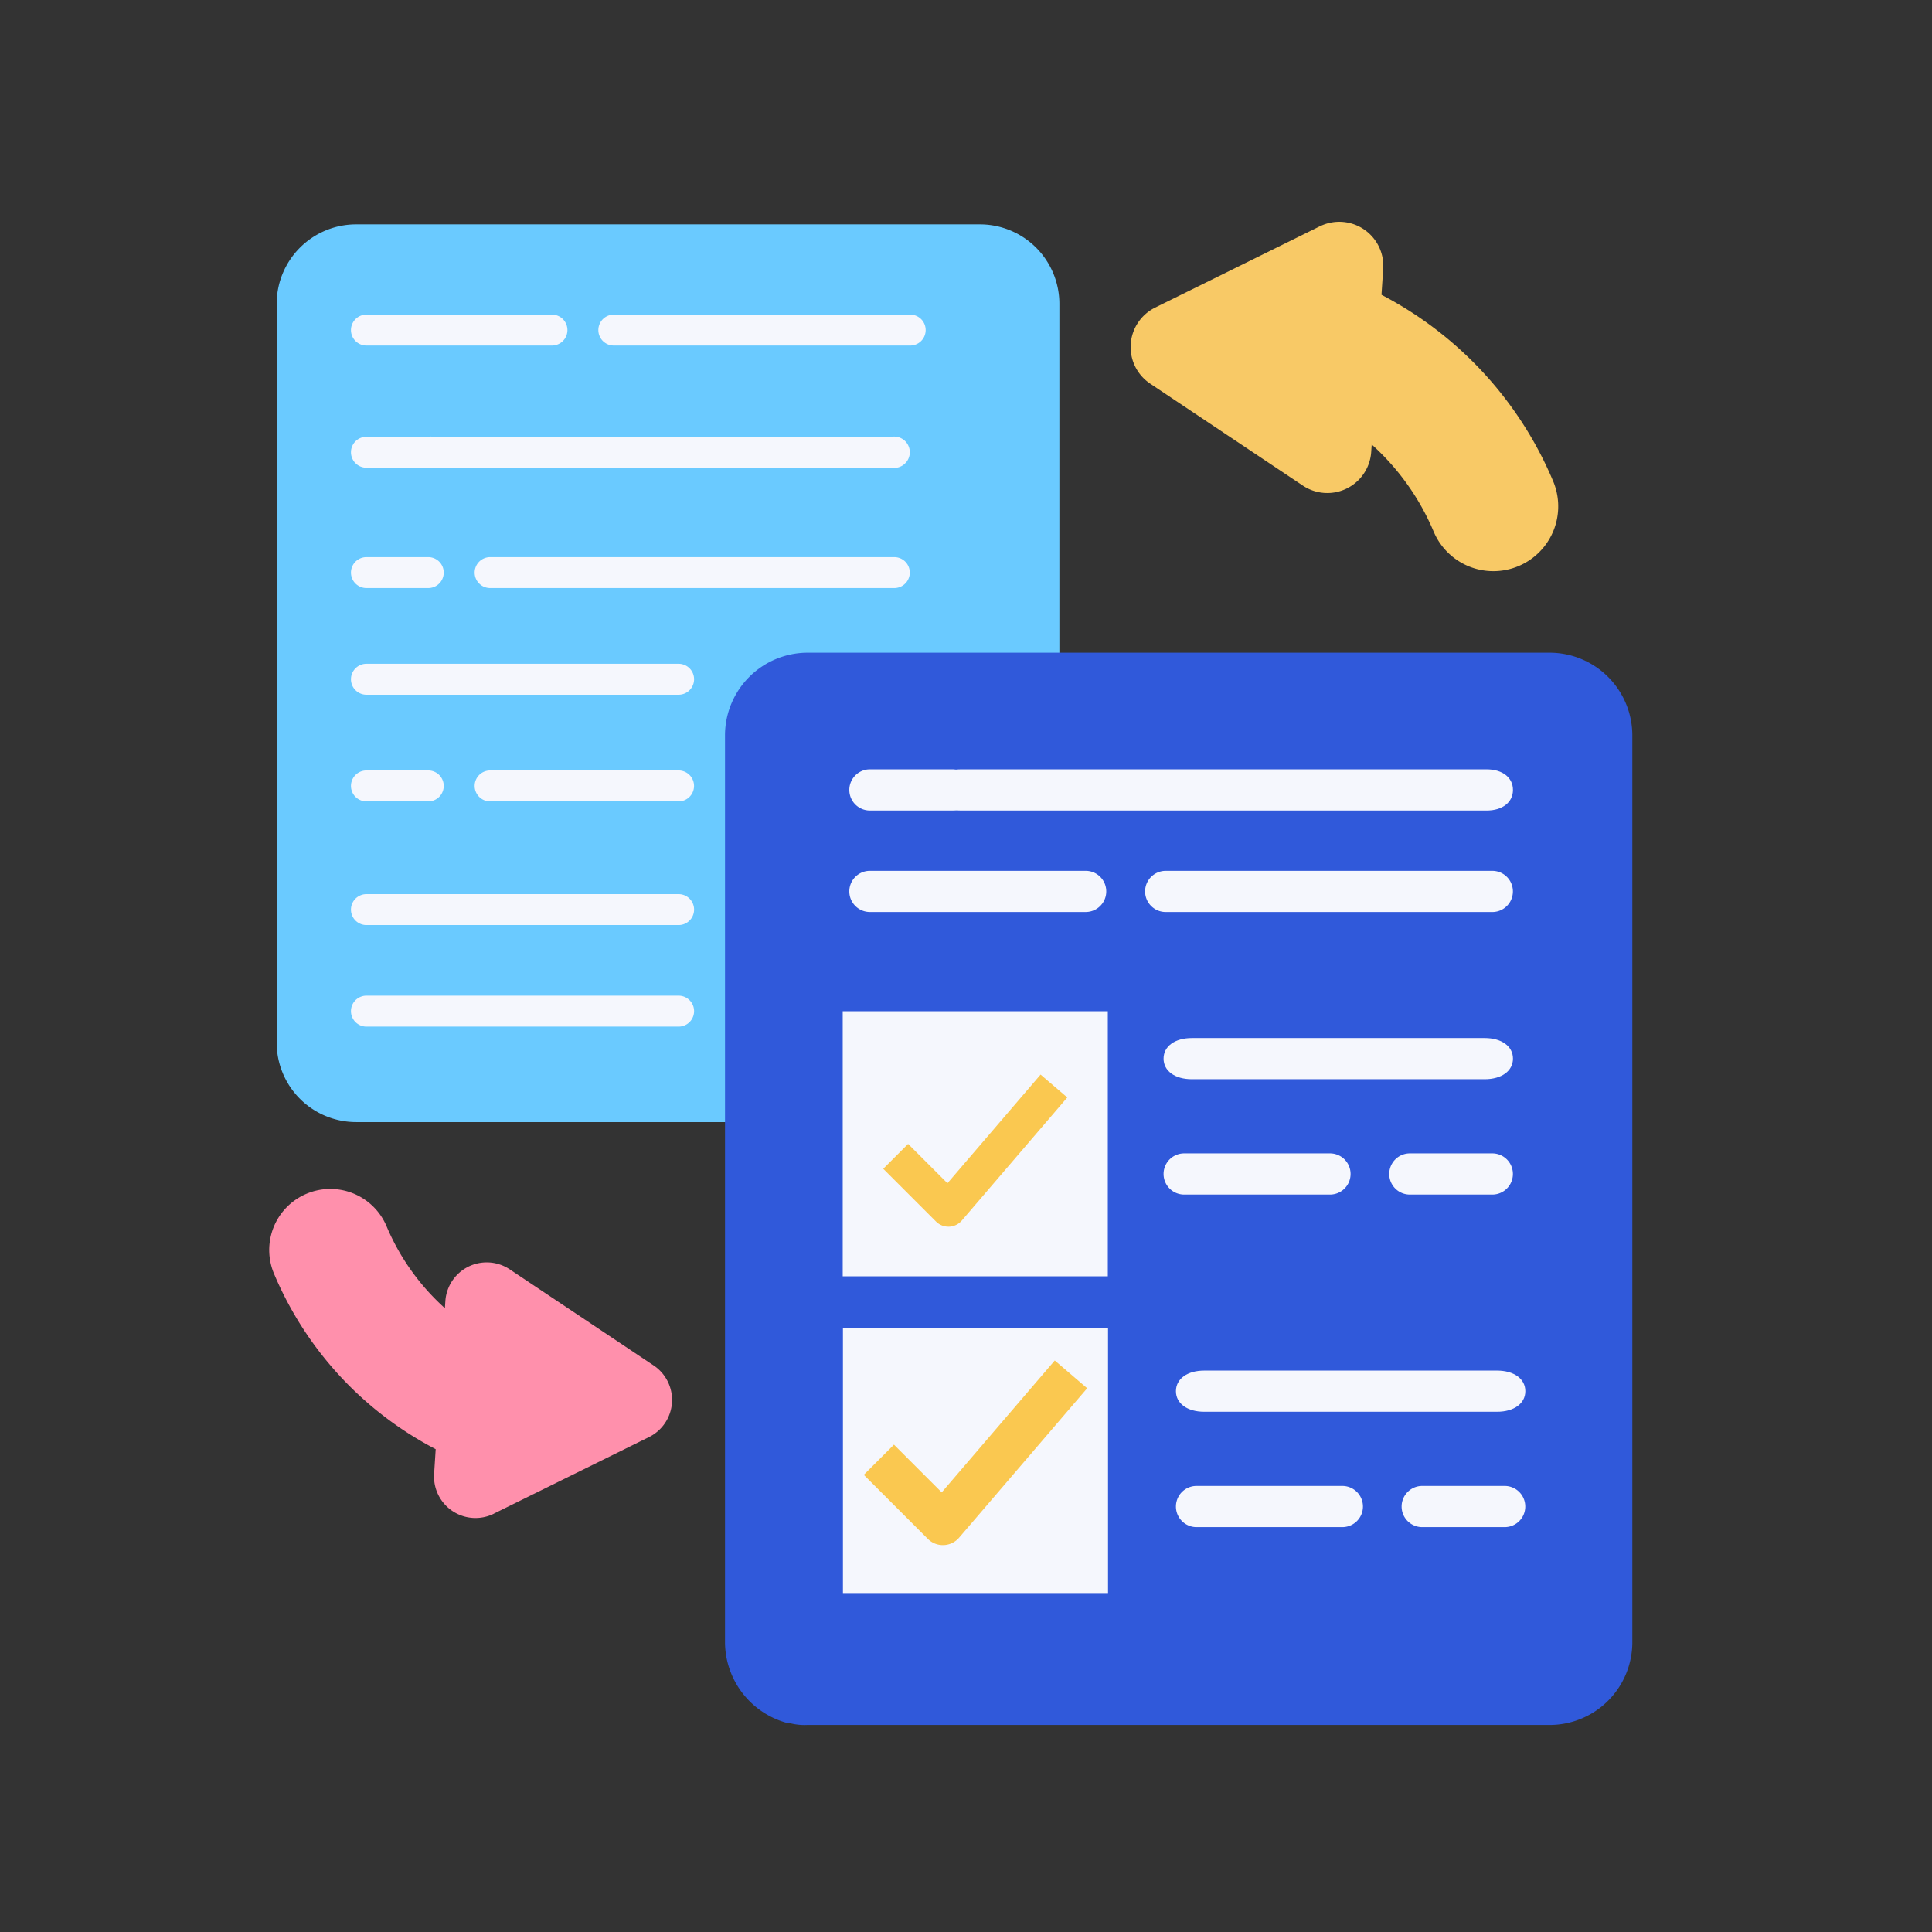
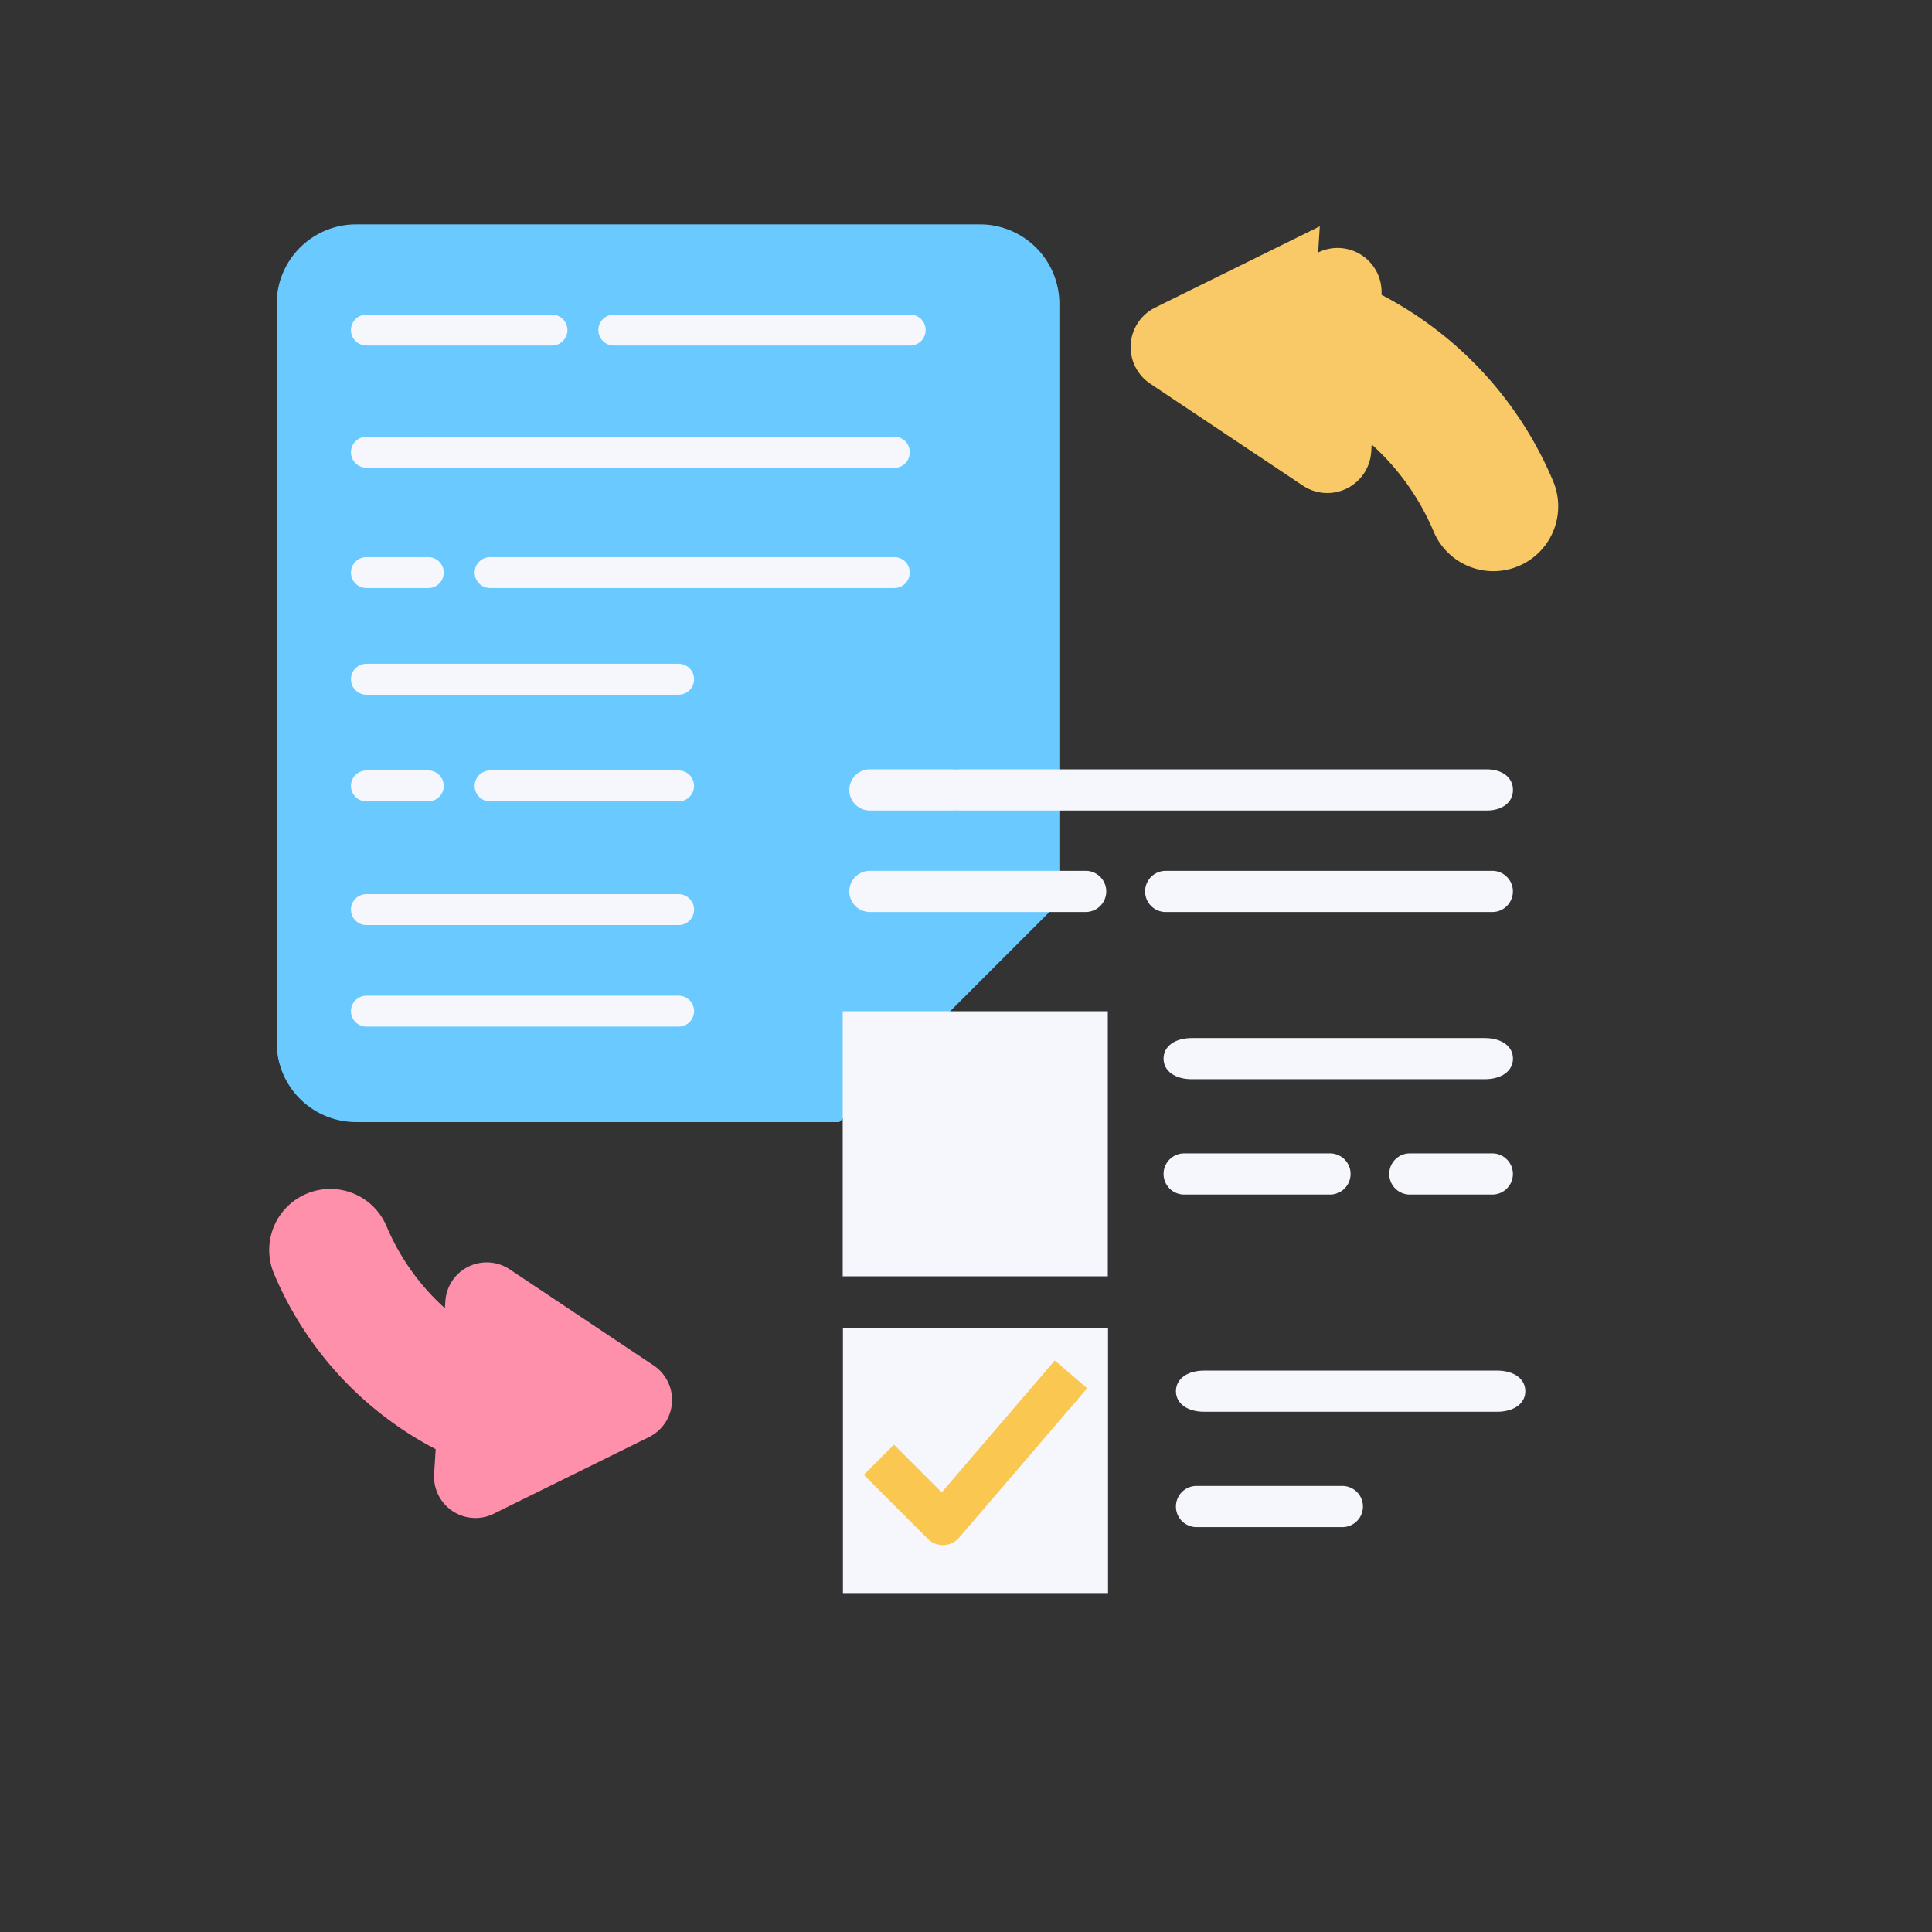
<svg xmlns="http://www.w3.org/2000/svg" width="122" height="122" viewBox="0 0 122 122">
  <rect x="0" y="0" width="122" height="122" fill="#333333" stroke="none" />
  <g id="Intelligent_Form_Parser" data-name="Intelligent Form  Parser" transform="translate(-722 -419)">
    <rect id="Rectangle_3681" data-name="Rectangle 3681" width="122" height="122" transform="translate(722 419)" fill="none" />
    <g id="Group_14118" data-name="Group 14118">
      <g id="Group_14083" data-name="Group 14083" transform="translate(739.471 433.171)">
        <path id="Path_6642" data-name="Path 6642" d="M54.971,43.789V6.021A5.019,5.019,0,0,0,49.952,1H10.564A5.019,5.019,0,0,0,5.545,6.021V52.668a5.019,5.019,0,0,0,5.019,5.019H41.073Z" transform="translate(-5.545 -1.002)" fill="#6acaff" />
      </g>
      <g id="Group_14086" data-name="Group 14086" transform="translate(739 494.072)">
        <path id="Path_6650" data-name="Path 6650" d="M16.968,378.515l9.8-4.835a2.619,2.619,0,0,0,.295-4.524l-9.084-6.066A2.617,2.617,0,0,0,13.91,365.1l-.029.44a14.554,14.554,0,0,1-3.685-5.177,3.855,3.855,0,0,0-5.052-2.05,3.811,3.811,0,0,0-.659.357,3.854,3.854,0,0,0-1.393,4.695A22.176,22.176,0,0,0,13.3,374.442L13.2,376a2.618,2.618,0,0,0,3.772,2.517Z" transform="translate(-2.787 -358.003)" fill="#ff90ac" />
      </g>
      <g id="Group_14088" data-name="Group 14088" transform="translate(793.394 433)">
-         <path id="Path_6656" data-name="Path 6656" d="M333.592.292l-10.4,5.133a2.781,2.781,0,0,0-.313,4.8l9.644,6.44a2.778,2.778,0,0,0,4.316-2.13l.031-.467a15.452,15.452,0,0,1,3.912,5.5,4.093,4.093,0,0,0,5.364,2.176,4.049,4.049,0,0,0,.7-.379,4.092,4.092,0,0,0,1.479-4.984A23.544,23.544,0,0,0,337.488,4.616l.108-1.652a2.779,2.779,0,0,0-4-2.672Z" transform="translate(-321.645 0)" fill="#f8c966" />
+         <path id="Path_6656" data-name="Path 6656" d="M333.592.292l-10.4,5.133a2.781,2.781,0,0,0-.313,4.8l9.644,6.44a2.778,2.778,0,0,0,4.316-2.13l.031-.467a15.452,15.452,0,0,1,3.912,5.5,4.093,4.093,0,0,0,5.364,2.176,4.049,4.049,0,0,0,.7-.379,4.092,4.092,0,0,0,1.479-4.984A23.544,23.544,0,0,0,337.488,4.616a2.779,2.779,0,0,0-4-2.672Z" transform="translate(-321.645 0)" fill="#f8c966" />
      </g>
      <path id="Path_6658" data-name="Path 6658" d="M217.776,88H237.49a.976.976,0,1,1,0,1.953H217.776a.976.976,0,1,1,0-1.953Z" transform="translate(527.363 393.874)" fill="#f5f7fd" />
      <path id="Path_6659" data-name="Path 6659" d="M217.776,152H237.49a.976.976,0,1,1,0,1.953H217.776a.976.976,0,1,1,0-1.953Z" transform="translate(527.363 323.462)" fill="#f5f7fd" />
      <path id="Path_6660" data-name="Path 6660" d="M217.776,216h11.9a.976.976,0,1,1,0,1.953h-11.9a.976.976,0,1,1,0-1.953Z" transform="translate(535.174 251.652)" fill="#f5f7fd" />
      <path id="Path_6661" data-name="Path 6661" d="M281.776,216h3.905a.976.976,0,1,1,0,1.953h-3.905a.976.976,0,1,1,0-1.953Z" transform="translate(463.363 251.652)" fill="#f5f7fd" />
      <path id="Path_6662" data-name="Path 6662" d="M89.776,312h18.716a.976.976,0,1,1,0,1.953H89.776a.976.976,0,0,1,0-1.953Z" transform="translate(670.985 126.867)" fill="#f5f7fd" />
      <path id="Path_6663" data-name="Path 6663" d="M217.776,312h11.716a.976.976,0,0,1,0,1.953H217.776a.976.976,0,1,1,0-1.953Z" transform="translate(527.363 126.867)" fill="#f5f7fd" />
      <path id="Path_6664" data-name="Path 6664" d="M89.776,280H115.3a.976.976,0,1,1,0,1.953H89.776a.976.976,0,1,1,0-1.953Z" transform="translate(663.174 174.181)" fill="#f5f7fd" />
      <path id="Path_6665" data-name="Path 6665" d="M89.948,280h28.963a.989.989,0,1,1,0,1.953H89.948a.989.989,0,1,1,0-1.953Z" transform="translate(659.395 166.582)" fill="#f5f7fd" />
      <path id="Path_6666" data-name="Path 6666" d="M281.776,280h3.905a.976.976,0,1,1,0,1.953h-3.905a.976.976,0,1,1,0-1.953Z" transform="translate(463.363 174.181)" fill="#f5f7fd" />
      <path id="Path_6667" data-name="Path 6667" d="M281.776,280h3.905a.976.976,0,1,1,0,1.953h-3.905a.976.976,0,1,1,0-1.953Z" transform="translate(463.363 166.582)" fill="#f5f7fd" />
      <path id="Path_6668" data-name="Path 6668" d="M217.776,248H237.49a.976.976,0,1,1,0,1.953H217.776a.976.976,0,1,1,0-1.953Z" transform="translate(527.363 212.917)" fill="#f5f7fd" />
      <g id="Group_14117" data-name="Group 14117" transform="translate(-4380.337 -3742)">
        <g id="Group_14109" data-name="Group 14109" transform="translate(-1931.978 384.351)">
-           <path id="Path_6439" data-name="Path 6439" d="M84.885,99.709A5.224,5.224,0,0,0,90.094,94.5V37.208A5.224,5.224,0,0,0,84.885,32H38.008A5.224,5.224,0,0,0,32.8,37.208V94.5a5.311,5.311,0,0,0,3.906,5.078h.13a3.605,3.605,0,0,0,1.172.13Z" transform="translate(7047.297 3785.866)" fill="#3059da" />
          <g id="Group_13917" data-name="Group 13917" transform="translate(7088.791 3828.981)">
            <path id="Path_6442" data-name="Path 6442" d="M221.59,154.6h18.483c1.074,0,1.79-.521,1.79-1.3s-.716-1.3-1.79-1.3H221.59c-1.074,0-1.79.521-1.79,1.3S220.516,154.6,221.59,154.6Z" transform="translate(-200.8 -138.783)" fill="#f5f7fd" />
            <path id="Path_6705" data-name="Path 6705" d="M221.59,154.6h18.483c1.074,0,1.79-.521,1.79-1.3s-.716-1.3-1.79-1.3H221.59c-1.074,0-1.79.521-1.79,1.3S220.516,154.6,221.59,154.6Z" transform="translate(-200.019 -117.783)" fill="#f5f7fd" />
            <path id="Path_6443" data-name="Path 6443" d="M218.1,218.6h5.208a1.3,1.3,0,1,0,0-2.6H218.1a1.3,1.3,0,1,0,0,2.6Z" transform="translate(-183.549 -195.499)" fill="#f5f7fd" />
-             <path id="Path_6704" data-name="Path 6704" d="M218.1,218.6h5.208a1.3,1.3,0,1,0,0-2.6H218.1a1.3,1.3,0,1,0,0,2.6Z" transform="translate(-182.768 -174.499)" fill="#f5f7fd" />
            <path id="Path_6444" data-name="Path 6444" d="M285.1,218.6h9.209a1.3,1.3,0,1,0,0-2.6H285.1a1.3,1.3,0,0,0,0,2.6Z" transform="translate(-264.8 -195.499)" fill="#f5f7fd" />
            <path id="Path_6703" data-name="Path 6703" d="M285.1,218.6h9.209a1.3,1.3,0,1,0,0-2.6H285.1a1.3,1.3,0,0,0,0,2.6Z" transform="translate(-264.019 -174.499)" fill="#f5f7fd" />
            <path id="Path_6696" data-name="Path 6696" d="M85.1,314.6h20.625a1.3,1.3,0,1,0,0-2.6H85.1a1.3,1.3,0,1,0,0,2.6Z" transform="translate(-65.966 -309.341)" fill="#f5f7fd" />
            <path id="Path_6697" data-name="Path 6697" d="M218.1,314.6h13.625a1.3,1.3,0,0,0,0-2.6H218.1a1.3,1.3,0,1,0,0,2.6Z" transform="translate(-217.644 -309.342)" fill="#f5f7fd" />
            <path id="Path_6695" data-name="Path 6695" d="M90.46,282.6h33.21c1,0,1.66-.521,1.66-1.3s-.664-1.3-1.66-1.3H90.46c-1,0-1.66.521-1.66,1.3S89.464,282.6,90.46,282.6Z" transform="translate(-84.267 -283.75)" fill="#f5f7fd" />
            <path id="Path_6698" data-name="Path 6698" d="M282.1,282.6h5.209a1.3,1.3,0,1,0,0-2.6H282.1a1.3,1.3,0,0,0,0,2.6Z" transform="translate(-281.644 -283.75)" fill="#f5f7fd" />
          </g>
        </g>
        <g id="Group_14110" data-name="Group 14110" transform="translate(4377.454 3736.364)">
          <path id="Path_6676" data-name="Path 6676" d="M96,208h16.74v16.74H96Z" transform="translate(682.112 300.492)" fill="#f5f7fd" />
          <path id="Path_6702" data-name="Path 6702" d="M96,208h16.74v16.74H96Z" transform="translate(682.098 280.492)" fill="#f5f7fd" />
          <path id="Path_6681" data-name="Path 6681" d="M119.339,214.452a1.347,1.347,0,0,1-.953-.395l-4.043-4.043,1.906-1.906,3.014,3.014,7.139-8.328,2.046,1.754-8.086,9.433a1.347,1.347,0,0,1-.971.47h-.052Z" transform="translate(665.086 307.753)" fill="#fac850" />
-           <path id="Path_6692" data-name="Path 6692" d="M118.459,212.4a1.11,1.11,0,0,1-.785-.325l-3.331-3.331,1.57-1.57,2.483,2.483,5.882-6.862,1.686,1.445-6.662,7.773a1.11,1.11,0,0,1-.8.387Z" transform="translate(666.315 289.697)" fill="#fac850" />
        </g>
      </g>
    </g>
  </g>
</svg>